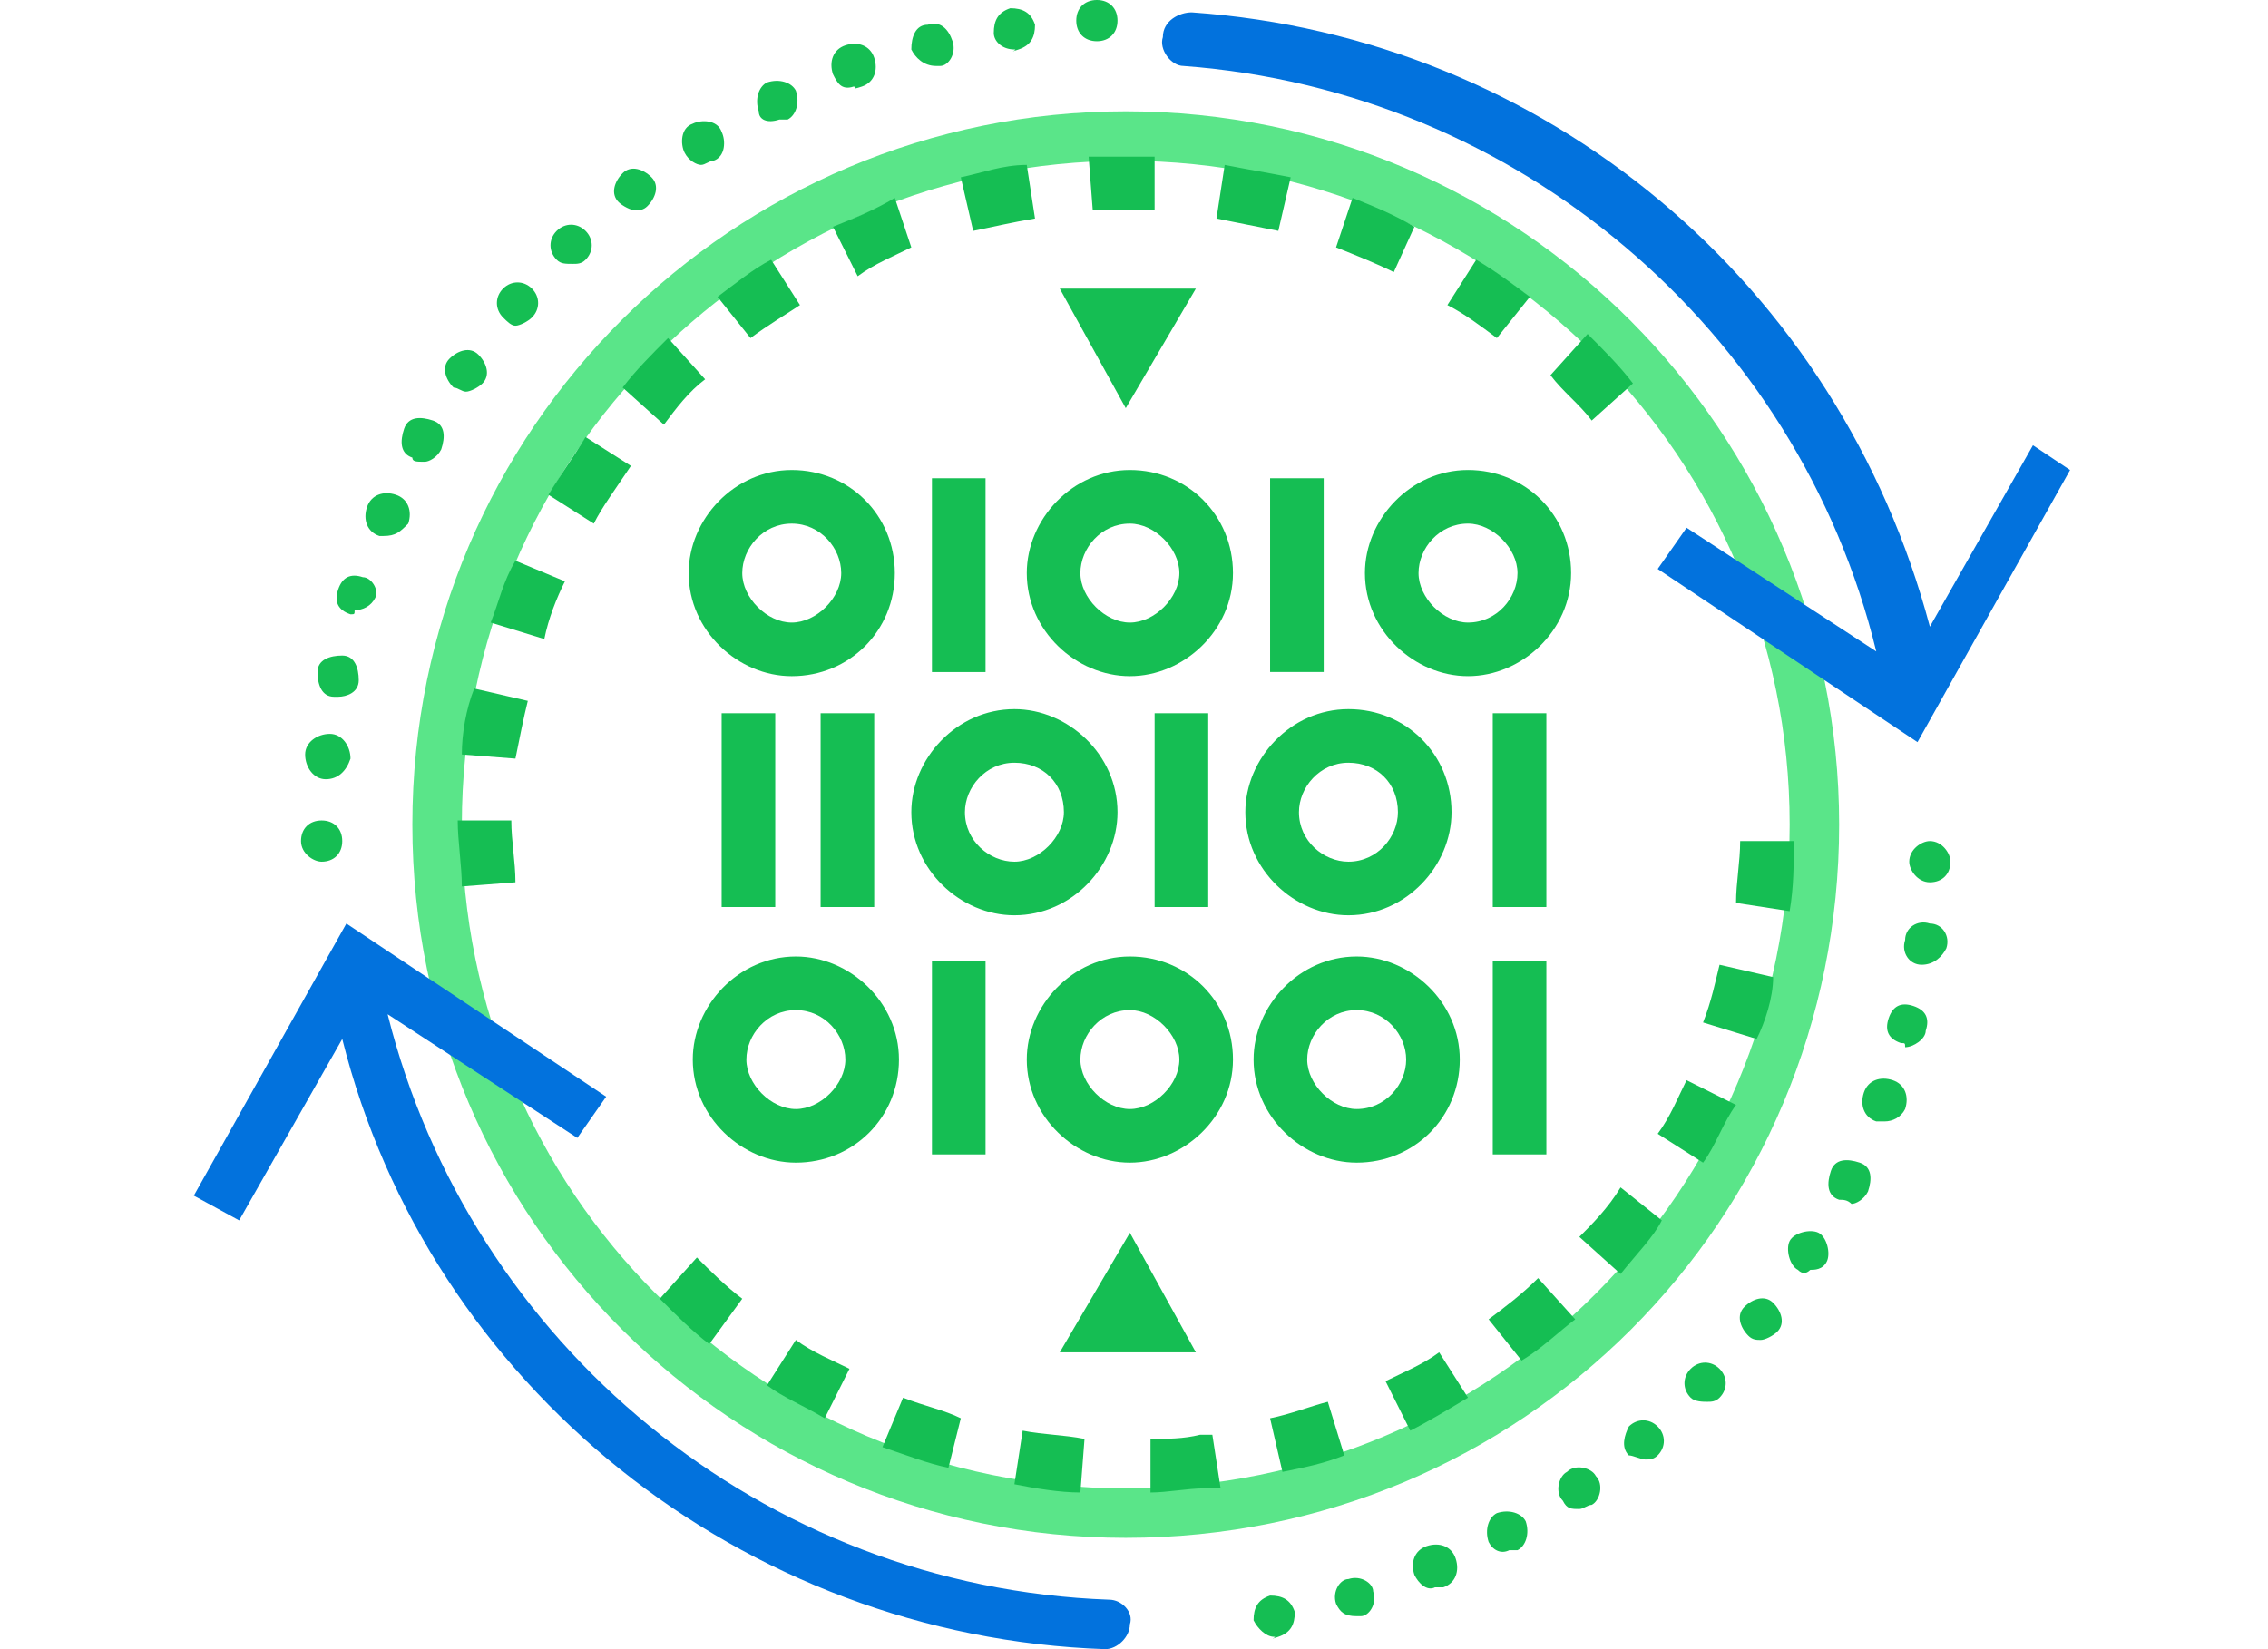
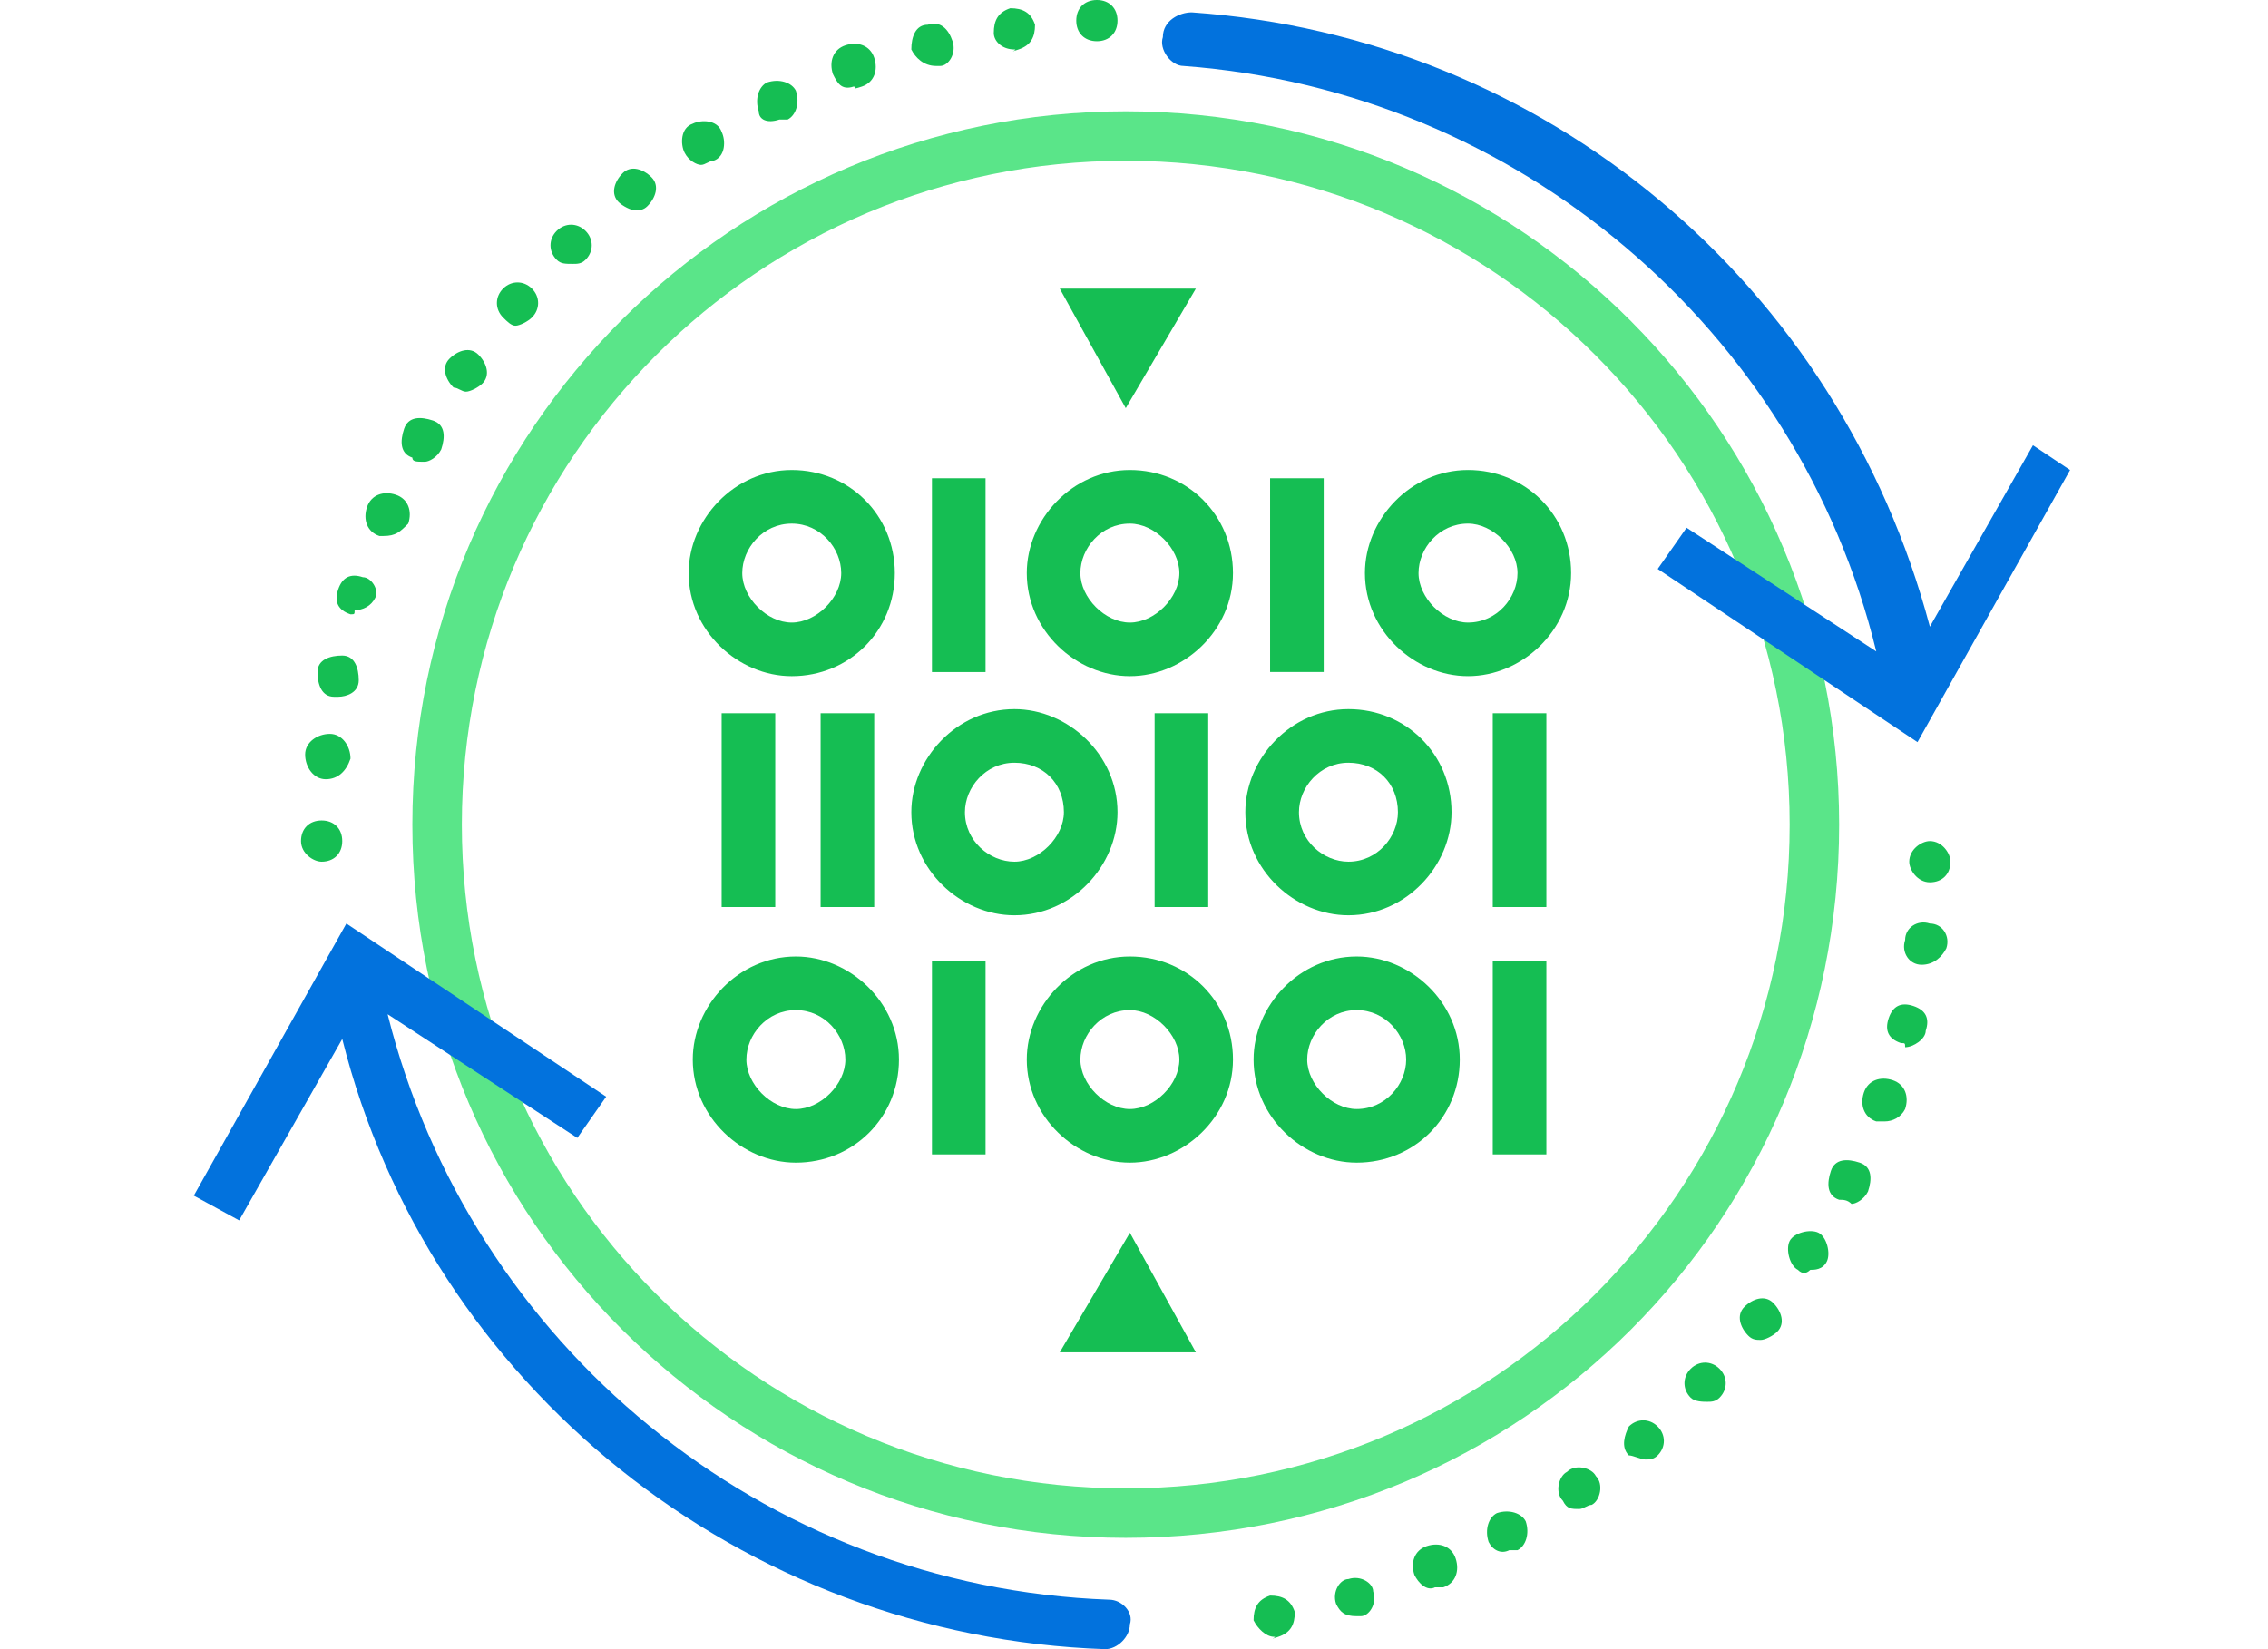
<svg xmlns="http://www.w3.org/2000/svg" enable-background="new 0 0 55 40" height="40" viewBox="0 0 55 40" width="55">
  <path d="m27.3 37.3c-9.5 0-17.3-7.7-17.3-17.3s7.8-17.3 17.3-17.3c9.6 0 17.3 7.8 17.3 17.3 0 9.6-7.7 17.3-17.3 17.3zm0-33.4c-8.9 0-16.1 7.2-16.1 16.1s7.2 16.1 16.1 16.1 16.1-7.2 16.1-16.1-7.2-16.1-16.1-16.1z" fill="#5ae589" />
  <g fill="#15be53">
    <path d="m30.4 39.3c0-.3.1-.5.4-.6.3 0 .5.1.6.4 0 .3-.1.5-.4.6s0 0-.1 0c-.2 0-.4-.2-.5-.4zm2-.4c-.1-.3.1-.6.3-.6.3-.1.6.1.6.3.1.3-.1.6-.3.6h-.1c-.3 0-.4-.1-.5-.3zm1.9-.7c-.1-.3 0-.6.3-.7.3-.1.6 0 .7.3.1.3 0 .6-.3.7-.1 0-.1 0-.2 0-.2.1-.4-.1-.5-.3zm1.8-.8c-.1-.3 0-.6.2-.7.3-.1.6 0 .7.2.1.3 0 .6-.2.7-.1 0-.2 0-.2 0-.2.1-.4 0-.5-.2zm1.8-1c-.2-.2-.1-.6.1-.7.2-.2.6-.1.7.1.2.2.1.6-.1.7-.1 0-.2.1-.3.1-.2 0-.3 0-.4-.2zm1.6-1.1c-.2-.2-.1-.5 0-.7.2-.2.5-.2.7 0 .2.2.2.5 0 .7-.1.1-.2.1-.3.1-.1 0-.3-.1-.4-.1zm1.5-1.4c-.2-.2-.2-.5 0-.7.2-.2.5-.2.7 0 .2.2.2.5 0 .7-.1.1-.2.1-.3.1-.1 0-.3 0-.4-.1zm1.4-1.5c-.2-.2-.3-.5-.1-.7.2-.2.5-.3.7-.1.2.2.3.5.1.7-.1.1-.3.2-.4.2-.1 0-.2 0-.3-.1zm1.2-1.6c-.2-.1-.3-.5-.2-.7.1-.2.5-.3.7-.2.2.1.3.5.2.7-.1.2-.3.2-.4.2-.1.1-.2.1-.3 0zm1-1.7c-.3-.1-.3-.4-.2-.7.1-.3.4-.3.7-.2.3.1.3.4.2.7-.1.2-.3.3-.4.3-.1-.1-.2-.1-.3-.1zm.9-1.9c-.3-.1-.4-.4-.3-.7.1-.3.4-.4.7-.3.3.1.4.4.3.7-.1.2-.3.3-.5.3-.1 0-.2 0-.2 0zm.6-1.9c-.3-.1-.4-.3-.3-.6.1-.3.3-.4.6-.3.3.1.4.3.3.6 0 .2-.3.4-.5.4 0-.1 0-.1-.1-.1zm.5-1.9c-.3 0-.5-.3-.4-.6 0-.3.3-.5.6-.4.3 0 .5.3.4.6-.1.2-.3.4-.6.4zm.2-2c-.3 0-.5-.3-.5-.5 0-.3.3-.5.5-.5.3 0 .5.3.5.5 0 .3-.2.5-.5.5zm-39.5-1c0-.3.2-.5.5-.5.3 0 .5.2.5.5 0 .3-.2.5-.5.5-.2 0-.5-.2-.5-.5zm.6-1.5c-.3 0-.5-.3-.5-.6 0-.3.3-.5.6-.5.3 0 .5.3.5.6-.1.3-.3.5-.6.5zm.2-2c-.3 0-.4-.3-.4-.6 0-.3.3-.4.6-.4.3 0 .4.3.4.6 0 .3-.3.4-.5.4zm.4-2c-.3-.1-.4-.3-.3-.6.1-.3.3-.4.6-.3.2 0 .4.3.3.5-.1.2-.3.3-.5.3 0 .1 0 .1-.1.1zm.7-1.9c-.3-.1-.4-.4-.3-.7.1-.3.4-.4.7-.3.3.1.4.4.3.7-.2.2-.3.3-.6.3zm.8-1.9c-.3-.1-.3-.4-.2-.7.1-.3.4-.3.7-.2.3.1.3.4.2.7-.1.2-.3.3-.4.3-.2 0-.3 0-.3-.1zm1-1.7c-.2-.2-.3-.5-.1-.7.2-.2.5-.3.7-.1.2.2.3.5.1.7-.1.1-.3.2-.4.2-.1 0-.2-.1-.3-.1zm1.2-1.7c-.2-.2-.2-.5 0-.7.2-.2.5-.2.7 0 .2.2.2.5 0 .7-.1.1-.3.2-.4.2-.1 0-.2-.1-.3-.2zm1.3-1.4c-.2-.2-.2-.5 0-.7.2-.2.5-.2.7 0 .2.2.2.5 0 .7-.1.1-.2.1-.3.1-.2 0-.3 0-.4-.1zm1.5-1.4c-.2-.2-.1-.5.1-.7.2-.2.5-.1.7.1.2.2.1.5-.1.7-.1.1-.2.1-.3.1-.1 0-.3-.1-.4-.2zm1.6-1.2c-.1-.2-.1-.6.2-.7.2-.1.6-.1.7.2.1.2.1.6-.2.7-.1 0-.2.1-.3.1-.1 0-.3-.1-.4-.3zm1.8-1c-.1-.3 0-.6.2-.7.3-.1.6 0 .7.2.1.3 0 .6-.2.7-.1 0-.1 0-.2 0-.3.1-.5 0-.5-.2zm1.8-.9c-.1-.3 0-.6.3-.7.3-.1.6 0 .7.3.1.3 0 .6-.3.7s-.1 0-.2 0c-.3.1-.4-.1-.5-.3zm1.9-.6c0-.3.1-.6.4-.6.3-.1.5.1.6.4.1.3-.1.6-.3.6h-.1c-.3 0-.5-.2-.6-.4zm2-.4c0-.3.1-.5.4-.6.3 0 .5.1.6.4 0 .3-.1.5-.4.6s0 0-.1 0c-.3 0-.5-.2-.5-.4zm2-.3c0-.3.2-.5.5-.5.3 0 .5.2.5.5 0 .3-.2.5-.5.5-.3 0-.5-.2-.5-.5z" />
    <path d="m25.7 7 1.6 2.9 1.7-2.9z" />
    <path d="m29 32.8-1.6-2.9-1.7 2.9z" />
    <path d="m19.2 16.4c-1.3 0-2.5-1.1-2.5-2.5 0-1.3 1.1-2.5 2.5-2.5s2.5 1.1 2.5 2.5-1.1 2.5-2.5 2.5zm0-3.7c-.7 0-1.2.6-1.2 1.2s.6 1.2 1.2 1.2 1.2-.6 1.2-1.2-.5-1.2-1.2-1.2zm4.7-1.1h-1.3v4.7h1.3zm-2.7 5.7h-1.3v4.7h1.3zm-2.4 0h-1.3v4.7h1.3zm8.6-.9c-1.3 0-2.5-1.1-2.5-2.5 0-1.3 1.1-2.5 2.5-2.5s2.5 1.1 2.5 2.5-1.2 2.5-2.5 2.5zm0-3.7c-.7 0-1.2.6-1.2 1.2s.6 1.2 1.2 1.2 1.2-.6 1.2-1.2-.6-1.2-1.2-1.2zm-2.8 9.5c-1.3 0-2.5-1.1-2.5-2.5 0-1.3 1.1-2.5 2.5-2.5 1.3 0 2.5 1.1 2.5 2.5 0 1.3-1.1 2.5-2.5 2.5zm0-3.7c-.7 0-1.2.6-1.2 1.2 0 .7.6 1.2 1.2 1.2s1.2-.6 1.2-1.2c0-.7-.5-1.2-1.2-1.2zm4.7-1.2h-1.3v4.7h1.3zm3.4 4.9c-1.3 0-2.5-1.1-2.5-2.5 0-1.3 1.1-2.5 2.5-2.5s2.5 1.1 2.5 2.5c0 1.3-1.1 2.5-2.5 2.5zm0-3.7c-.7 0-1.2.6-1.2 1.2 0 .7.6 1.2 1.2 1.2.7 0 1.2-.6 1.2-1.2 0-.7-.5-1.2-1.2-1.2zm4.8-1.2h-1.3v4.7h1.3zm-1.9-.9c-1.3 0-2.5-1.1-2.5-2.5 0-1.3 1.1-2.5 2.5-2.5s2.5 1.1 2.5 2.5-1.2 2.5-2.5 2.5zm0-3.7c-.7 0-1.2.6-1.2 1.2s.6 1.2 1.2 1.2c.7 0 1.2-.6 1.2-1.2s-.6-1.2-1.2-1.2zm-3.5-1.1h-1.3v4.7h1.3zm-12.8 16.6c-1.3 0-2.5-1.1-2.5-2.5 0-1.3 1.1-2.5 2.5-2.5 1.3 0 2.5 1.1 2.5 2.5s-1.1 2.5-2.5 2.5zm0-3.7c-.7 0-1.2.6-1.2 1.2s.6 1.2 1.2 1.2 1.2-.6 1.2-1.2-.5-1.2-1.2-1.2zm4.6-1.2h-1.3v4.7h1.3zm3.5 4.9c-1.3 0-2.5-1.1-2.5-2.5 0-1.3 1.1-2.5 2.5-2.5s2.5 1.1 2.5 2.5-1.2 2.5-2.5 2.5zm0-3.7c-.7 0-1.2.6-1.2 1.2s.6 1.2 1.2 1.2 1.2-.6 1.2-1.2-.6-1.2-1.2-1.2zm5.5 3.7c-1.3 0-2.5-1.1-2.5-2.5 0-1.3 1.1-2.5 2.5-2.5 1.3 0 2.5 1.1 2.5 2.5s-1.1 2.5-2.5 2.5zm0-3.7c-.7 0-1.2.6-1.2 1.2s.6 1.2 1.2 1.2c.7 0 1.2-.6 1.2-1.2s-.5-1.2-1.2-1.2zm4.6-1.2h-1.3v4.7h1.3z" />
-     <path d="m29.2 36.1c-.4 0-.9.1-1.3.1v-1.3c.4 0 .8 0 1.2-.1h.3l.2 1.3c-.2 0-.3 0-.4 0zm1.9-.4-.3-1.3c.5-.1 1-.3 1.4-.4l.4 1.3c-.5.2-1 .3-1.5.4zm-4.9.5c-.5 0-1.1-.1-1.6-.2l.2-1.3c.5.1 1 .1 1.5.2zm8-1.5-.6-1.2c.4-.2.9-.4 1.3-.7l.7 1.1c-.5.3-1 .6-1.4.8zm-11.2.9c-.5-.1-1-.3-1.6-.5l.5-1.2c.5.2 1 .3 1.4.5zm13.9-2.6-.8-1c.4-.3.8-.6 1.2-1l.9 1c-.4.3-.8.7-1.3 1zm-16.9 1.4c-.5-.3-1-.5-1.4-.8l.7-1.1c.4.3.9.5 1.3.7zm19.3-3.5-1-.9c.3-.3.7-.7 1-1.2l1 .8c-.2.4-.6.8-1 1.3zm-22.1 1.7c-.4-.3-.8-.7-1.2-1.1l.9-1c.3.3.7.7 1.1 1zm24.1-4.4-1.1-.7c.3-.4.5-.9.7-1.3l1.2.6c-.3.4-.5 1-.8 1.4zm1.3-3-1.3-.4c.2-.5.3-1 .4-1.4l1.3.3c0 .5-.2 1.1-.4 1.5zm.8-3.1-1.3-.2c0-.5.1-1 .1-1.5h1.3c0 .6 0 1.1-.1 1.7zm-30.9-.7-1.3.1c0-.5-.1-1.1-.1-1.6h1.3c0 .5.1 1 .1 1.5zm0-3-1.3-.1c0-.5.1-1.1.3-1.6l1.3.3c-.1.4-.2.9-.3 1.4zm.7-2.9-1.3-.4c.2-.5.3-1 .6-1.5l1.2.5c-.2.4-.4.9-.5 1.4zm25.4-5.3c-.3-.4-.7-.7-1-1.1l.9-1c.4.4.8.8 1.1 1.2zm-24.2 2.5-1.1-.7c.3-.5.6-.9.9-1.4l1.1.7c-.4.6-.7 1-.9 1.4zm21.9-4.5c-.4-.3-.8-.6-1.2-.8l.7-1.1c.5.3.9.6 1.3.9zm-20.2 2.1-1-.9c.3-.4.7-.8 1.1-1.2l.9 1c-.4.3-.7.7-1 1.1zm17.7-3.7c-.4-.2-.9-.4-1.4-.6l.4-1.2c.5.2 1 .4 1.5.7zm-15.6 1.6-.8-1c.4-.3.9-.7 1.3-.9l.7 1.1c-.3.2-.8.5-1.2.8zm12.8-2.6c-.5-.1-1-.2-1.5-.3l.2-1.3c.5.1 1.1.2 1.6.3zm-10.2 1.1-.6-1.2c.5-.2 1-.4 1.5-.7l.4 1.2c-.4.2-.9.4-1.3.7zm7.2-1.6c-.5 0-1 0-1.5 0l-.1-1.3h1.6zm-4.4.5-.3-1.3c.5-.1 1-.3 1.6-.3l.2 1.3c-.6.1-1 .2-1.5.3z" />
  </g>
  <path d="m26.9 38.8c-8.4-.3-15.5-6.2-17.5-14.2l4.6 3 .7-1-6.3-4.2-3.7 6.6 1.1.6 2.5-4.4c2.1 8.4 9.7 14.5 18.5 14.8.3 0 .6-.3.6-.6.1-.3-.2-.6-.5-.6z" fill="#0272dd" />
  <path d="m49.3 10.8-2.5 4.4c-2.2-8.3-9.3-14.3-17.9-14.9-.3 0-.7.2-.7.6-.1.3.2.7.5.7 8.1.6 14.9 6.4 16.8 14.2l-4.6-3-.7 1 6.3 4.2 3.7-6.6z" fill="#0272dd" />
</svg>